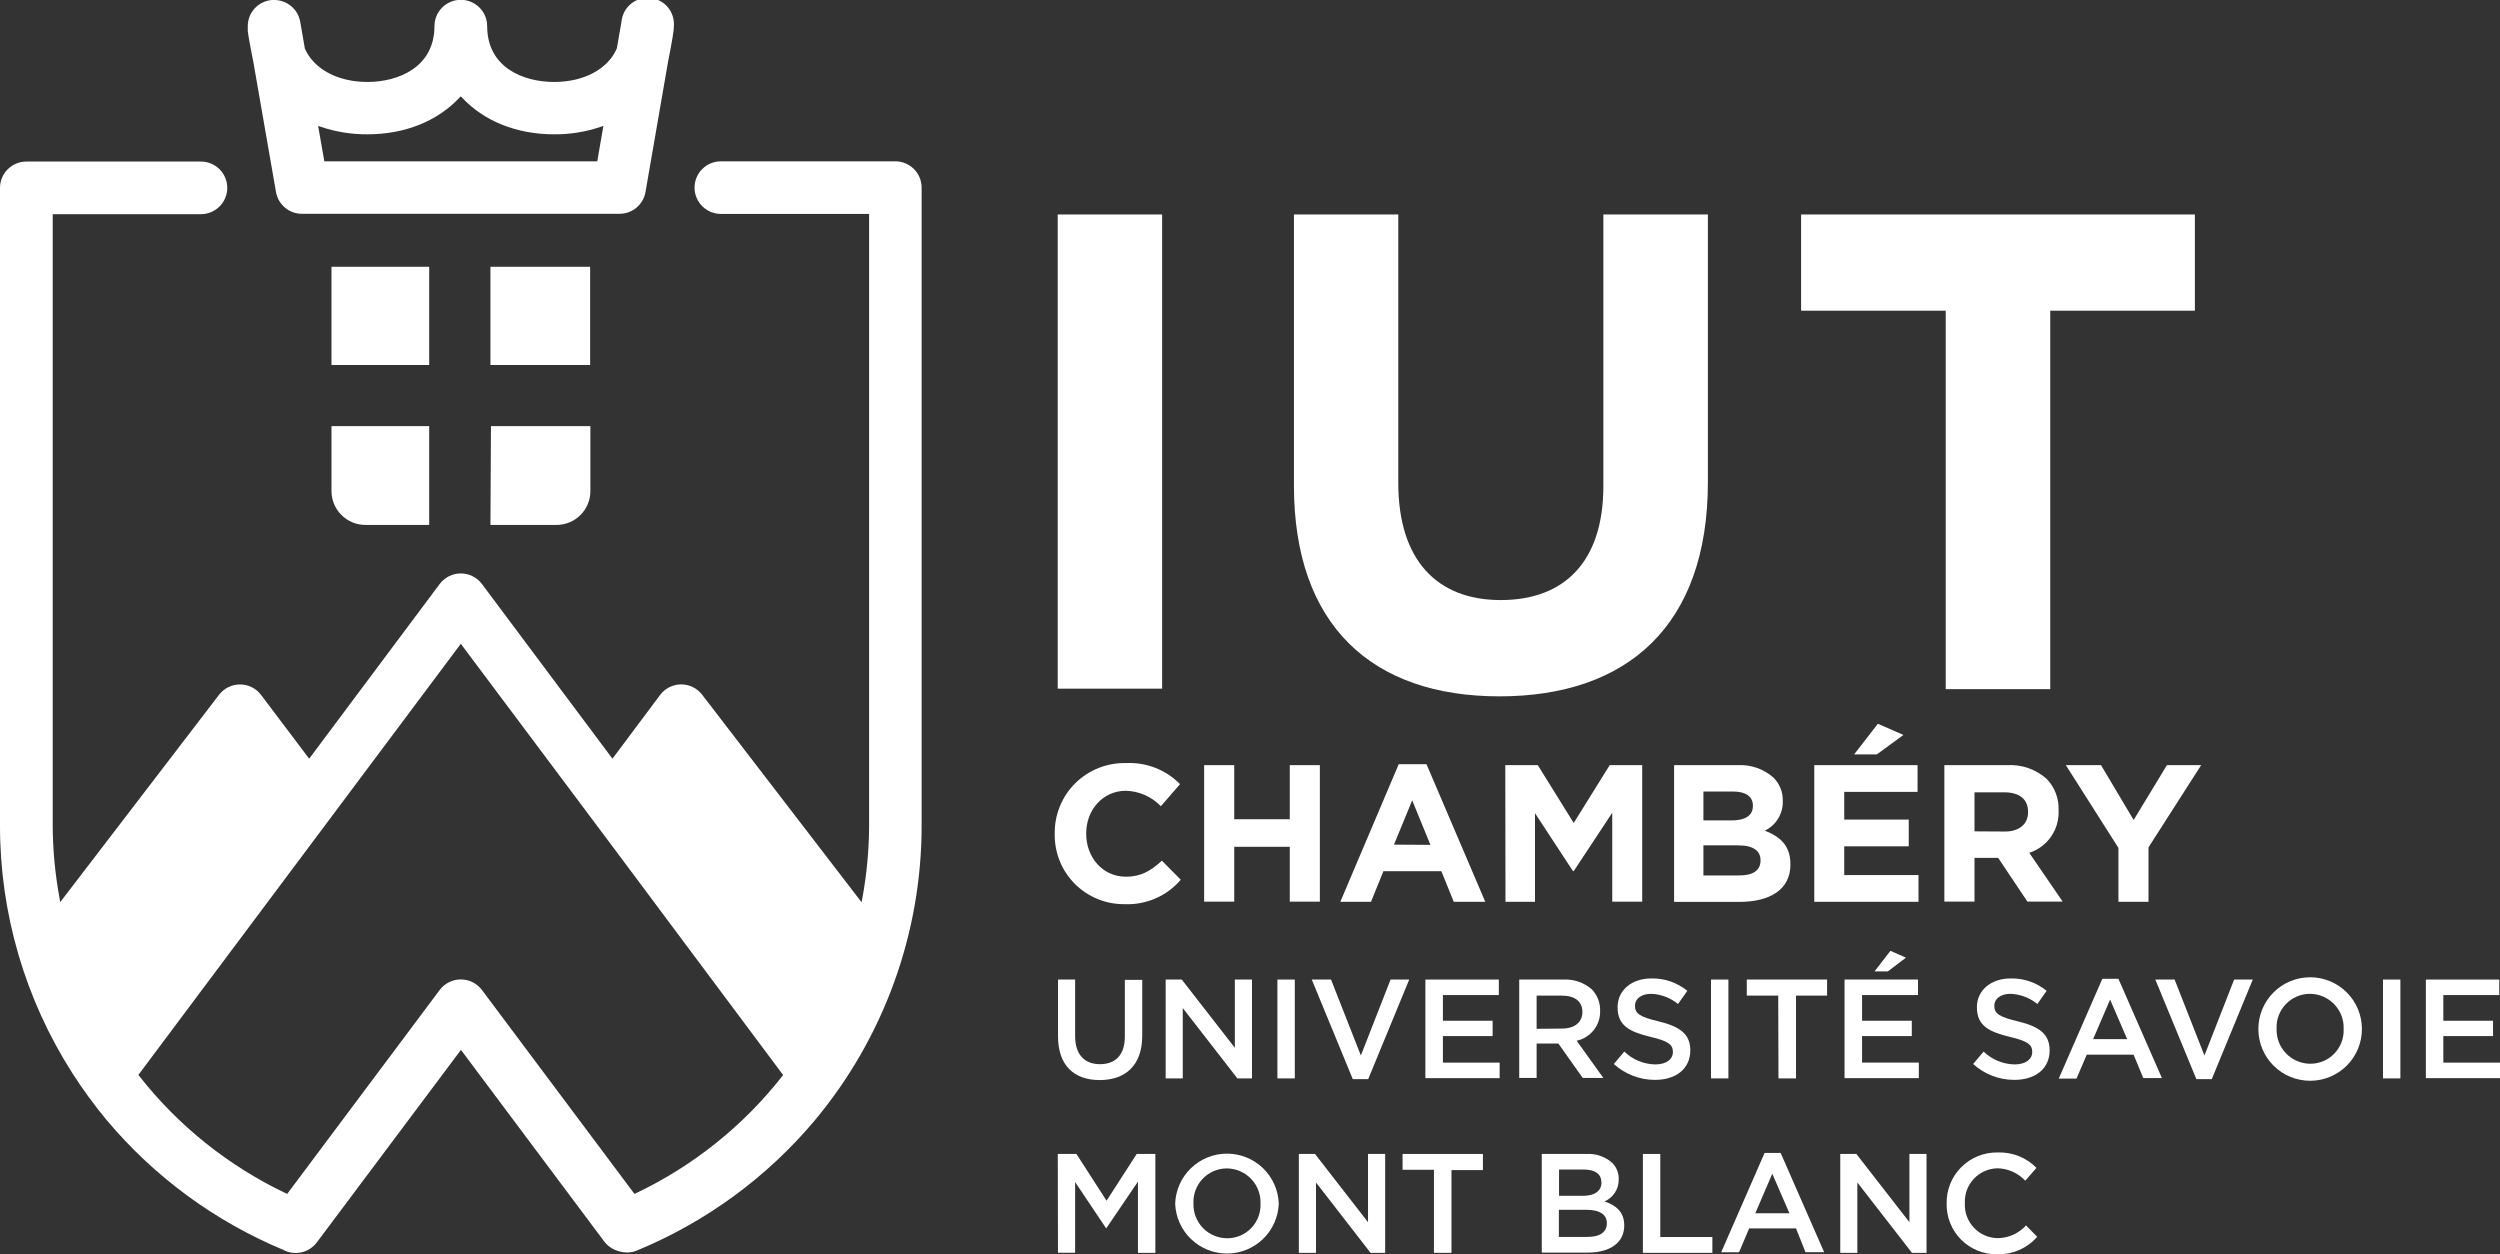
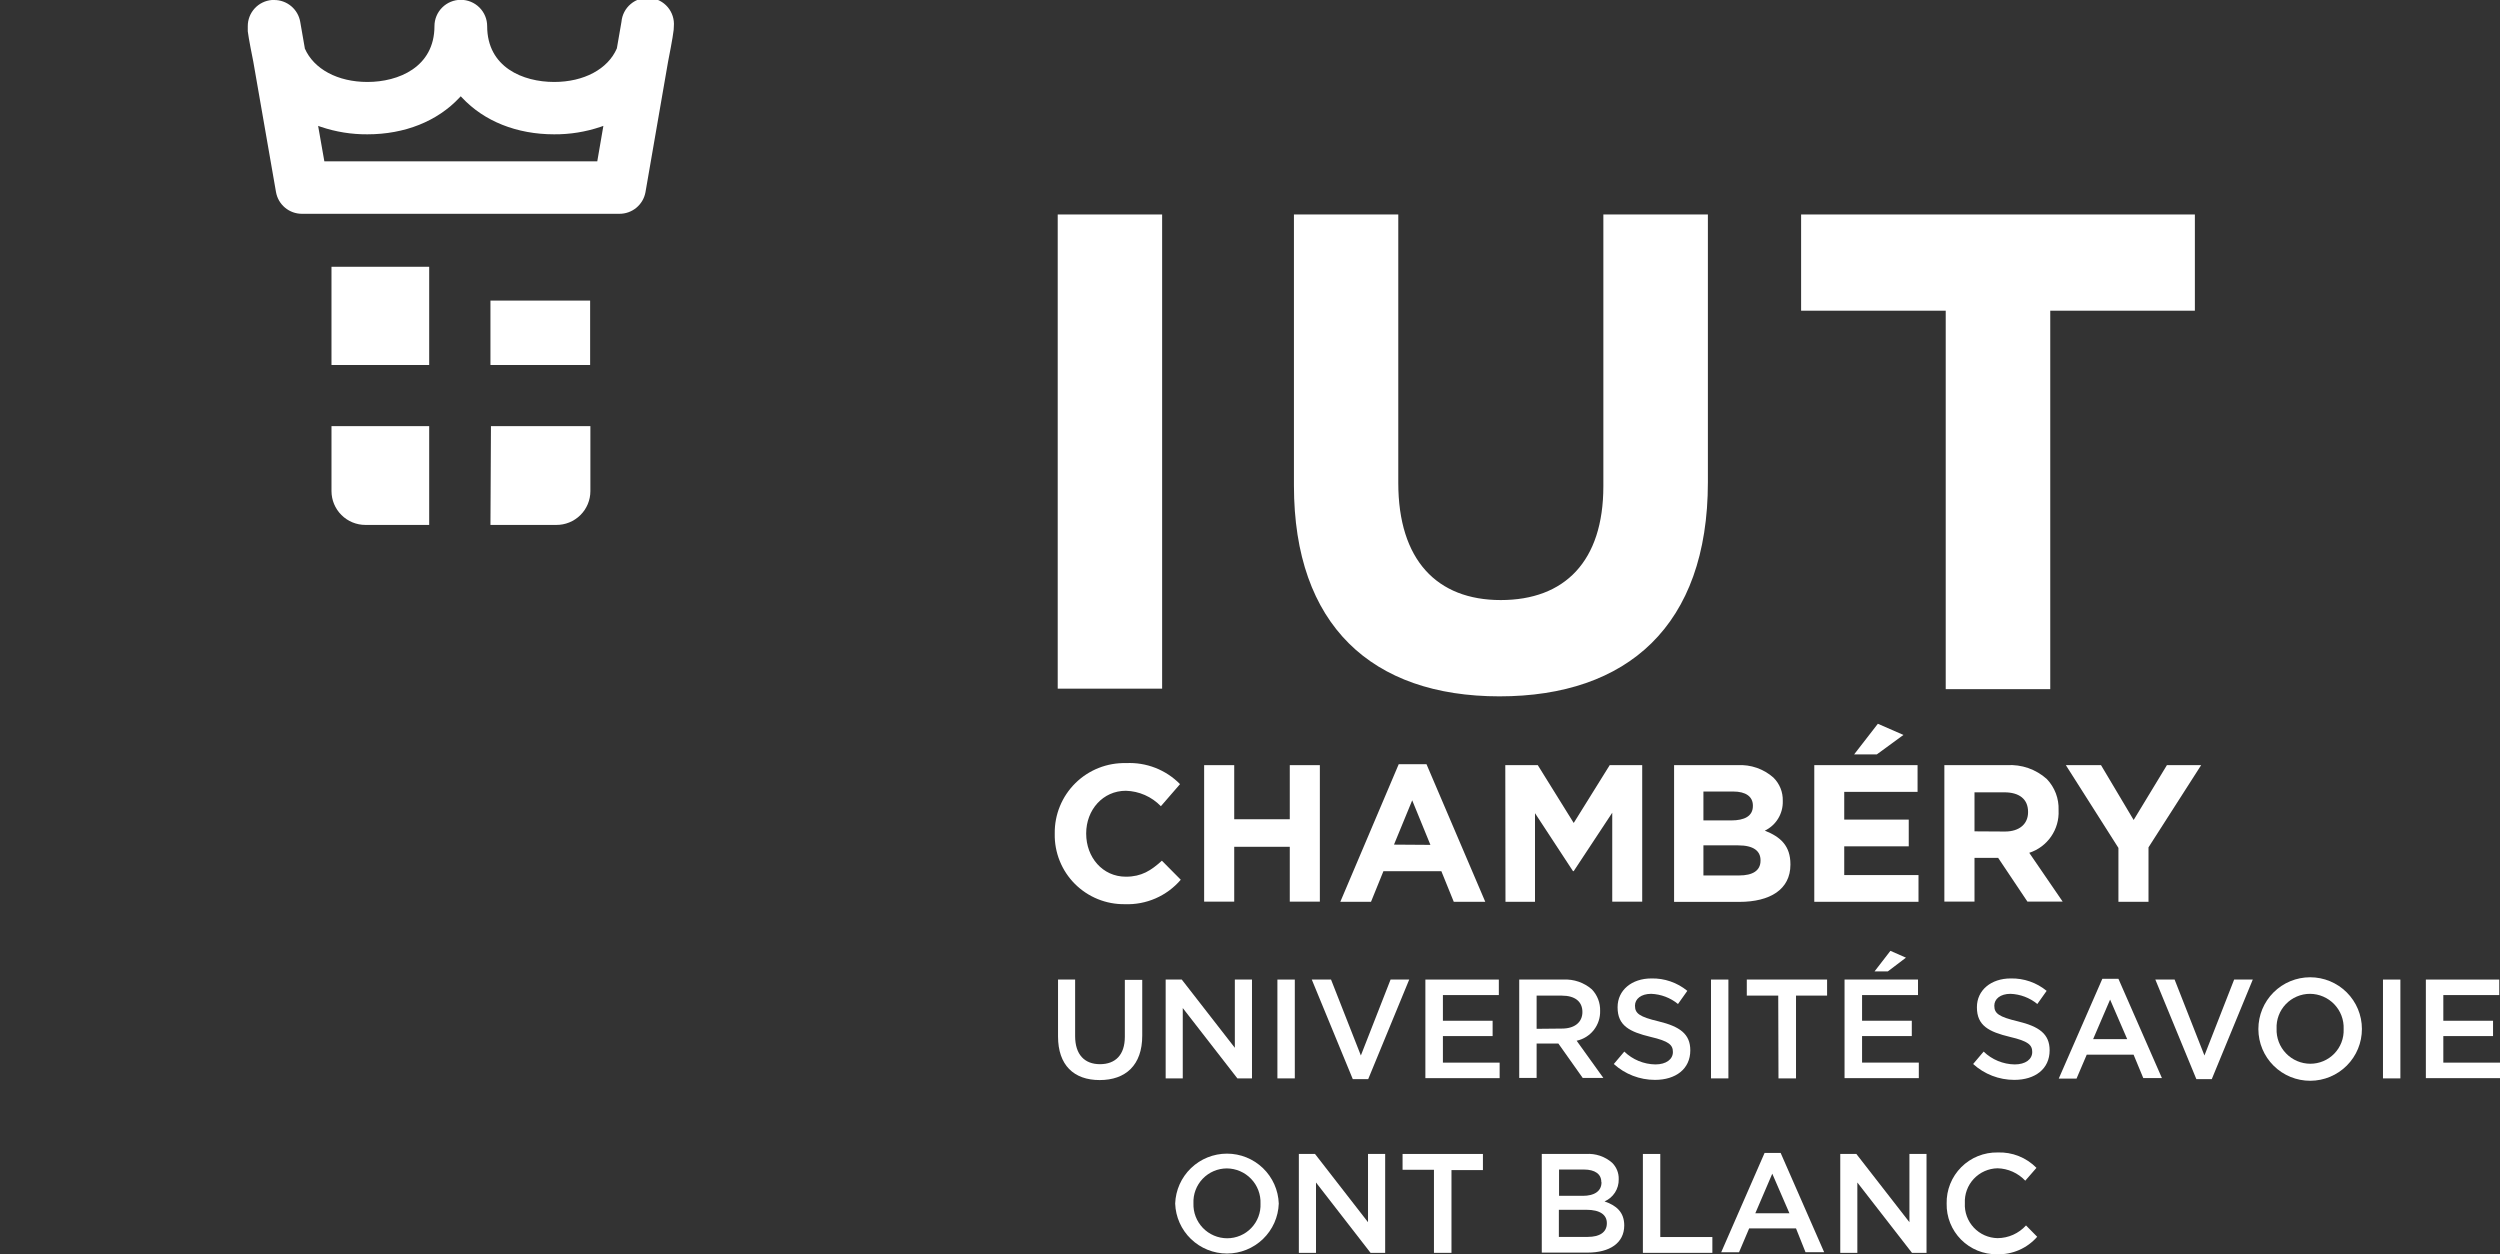
<svg xmlns="http://www.w3.org/2000/svg" width="297" height="149" viewBox="0 0 297 149" fill="none">
  <rect x="0" y="0" width="297" height="149" fill="#333333" stroke="none" />
  <g clip-path="url(#clip0_0_279)">
    <path d="M39.381 50.628V58.344C39.383 59.41 39.808 60.432 40.564 61.185C41.32 61.938 42.344 62.361 43.412 62.361H50.987V50.628H39.381Z" fill="white" />
    <path d="M58.266 62.361H66.077C66.609 62.366 67.136 62.266 67.628 62.066C68.121 61.867 68.569 61.571 68.946 61.198C69.324 60.825 69.624 60.38 69.828 59.89C70.033 59.401 70.138 58.875 70.138 58.344V50.628H58.325L58.266 62.361Z" fill="white" />
    <path d="M50.987 31.693H44.748H43.412H39.381V35.71V38.614V43.361H50.987V31.693Z" fill="white" />
-     <path d="M70.108 43.361V35.71V31.693H66.077H64.741H58.266V43.361H70.108Z" fill="white" />
-     <path d="M106.358 19.164H85.642C84.812 19.164 84.016 19.493 83.428 20.079C82.841 20.665 82.512 21.46 82.512 22.289C82.512 23.117 82.841 23.912 83.428 24.498C84.016 25.084 84.812 25.414 85.642 25.414H103.25V98.027C103.243 100.944 102.973 103.855 102.445 106.724L102.357 107.188L83.427 82.549C83.135 82.163 82.758 81.85 82.324 81.634C81.89 81.418 81.412 81.306 80.928 81.306C80.443 81.306 79.966 81.418 79.532 81.634C79.098 81.85 78.721 82.163 78.429 82.549L72.759 90.133L57.255 69.378C56.962 68.989 56.583 68.673 56.148 68.456C55.712 68.238 55.231 68.125 54.744 68.125C54.257 68.125 53.777 68.238 53.341 68.456C52.906 68.673 52.526 68.989 52.234 69.378L36.73 90.133L31.008 82.549C30.716 82.164 30.339 81.852 29.906 81.637C29.473 81.422 28.996 81.311 28.513 81.311C28.029 81.311 27.552 81.422 27.119 81.637C26.687 81.852 26.309 82.164 26.017 82.549L7.154 107.174L7.073 106.709C6.544 103.845 6.272 100.939 6.261 98.027V25.443H23.869C24.699 25.443 25.495 25.114 26.082 24.528C26.67 23.942 26.999 23.147 26.999 22.318C26.999 21.489 26.67 20.694 26.082 20.108C25.495 19.522 24.699 19.193 23.869 19.193H3.13C2.3 19.193 1.504 19.522 0.917 20.108C0.33 20.694 6.46935e-05 21.489 6.46935e-05 22.318V98.027C-0.016 108.474 2.972 118.706 8.609 127.508C9.86 129.464 11.234 131.34 12.721 133.125C18.368 139.832 25.539 145.096 33.637 148.477C34.302 148.836 35.075 148.942 35.813 148.777C36.551 148.612 37.204 148.186 37.653 147.578L54.759 124.73L54.929 124.951L71.784 147.49C72.19 148.025 72.757 148.417 73.401 148.61L73.586 148.669C73.876 148.751 74.177 148.793 74.479 148.794C74.889 148.797 75.296 148.717 75.675 148.558C83.853 145.182 91.094 139.885 96.783 133.117C105.008 123.269 109.505 110.849 109.489 98.027V22.318C109.493 21.905 109.415 21.496 109.259 21.113C109.103 20.731 108.873 20.383 108.582 20.089C108.291 19.796 107.945 19.563 107.563 19.404C107.181 19.245 106.772 19.164 106.358 19.164ZM92.951 127.825C88.303 133.756 82.339 138.528 75.527 141.763L75.372 141.837L75.269 141.696L57.255 117.61C56.962 117.221 56.583 116.905 56.148 116.688C55.712 116.47 55.231 116.357 54.744 116.357C54.257 116.357 53.777 116.47 53.341 116.688C52.906 116.905 52.526 117.221 52.234 117.61L34.117 141.837L33.962 141.763C27.151 138.526 21.187 133.755 16.538 127.825L16.442 127.693L16.538 127.567L54.744 76.483L72.951 100.805L93.025 127.7L92.951 127.825Z" fill="white" />
+     <path d="M70.108 43.361V35.71H66.077H64.741H58.266V43.361H70.108Z" fill="white" />
    <path d="M80.053 3.125C80.124 2.302 79.863 1.483 79.33 0.851C78.796 0.219 78.032 -0.176 77.207 -0.246C76.382 -0.317 75.562 -0.057 74.929 0.476C74.295 1.009 73.9 1.771 73.829 2.595L73.283 5.749C72.22 8.211 69.363 9.737 65.834 9.737C62.142 9.737 57.875 8.005 57.875 3.103C57.875 2.275 57.545 1.48 56.958 0.894C56.371 0.308 55.575 -0.022 54.745 -0.022C53.914 -0.022 53.118 0.308 52.531 0.894C51.944 1.48 51.614 2.275 51.614 3.103C51.614 7.983 47.325 9.737 43.655 9.737C40.126 9.737 37.276 8.211 36.206 5.749V5.698L35.667 2.595C35.541 1.865 35.159 1.203 34.59 0.728C34.021 0.253 33.301 -0.005 32.559 0H32.3C31.517 0.064 30.787 0.42 30.255 0.998C29.724 1.576 29.431 2.334 29.436 3.118C29.436 3.324 29.436 3.523 29.436 3.722C29.532 4.533 29.997 6.87 30.093 7.334L32.788 22.812C32.913 23.536 33.291 24.193 33.854 24.666C34.417 25.14 35.13 25.399 35.866 25.399H73.593C74.325 25.401 75.034 25.147 75.598 24.681C76.162 24.215 76.544 23.567 76.679 22.849L79.359 7.371C79.448 6.906 79.942 4.423 80.031 3.553C80.046 3.413 80.053 3.273 80.053 3.125ZM70.957 19.163H38.532L37.793 14.955L38.133 15.073C39.909 15.672 41.773 15.971 43.648 15.957C48.078 15.957 51.954 14.409 54.582 11.601L54.737 11.439L54.892 11.601C57.52 14.409 61.404 15.957 65.826 15.957C67.701 15.972 69.565 15.673 71.341 15.073L71.681 14.955L70.957 19.163Z" fill="white" />
    <path d="M125.657 25.48H138.061V81.812H125.657V25.48Z" fill="white" />
    <path d="M153.72 57.681V25.48H166.116V57.364C166.116 66.54 170.708 71.287 178.29 71.287C185.872 71.287 190.479 66.703 190.479 57.762V25.48H202.897V57.283C202.897 74.353 193.3 82.726 178.135 82.726C162.971 82.726 153.72 74.272 153.72 57.681Z" fill="white" />
    <path d="M231.152 36.911H213.972V25.48H260.75V36.911H243.57V81.871H231.152V36.911Z" fill="white" />
    <path d="M125.303 99.066V99.014C125.288 97.904 125.497 96.802 125.919 95.774C126.341 94.746 126.966 93.814 127.758 93.034C128.549 92.253 129.491 91.64 130.525 91.232C131.56 90.823 132.666 90.627 133.779 90.656C134.963 90.597 136.147 90.789 137.251 91.219C138.356 91.65 139.356 92.31 140.187 93.155L137.913 95.779C136.822 94.647 135.329 93.989 133.756 93.944C131.017 93.944 129.039 96.221 129.039 99V99.044C129.039 101.83 130.966 104.152 133.756 104.152C135.617 104.152 136.754 103.414 138.031 102.25L140.276 104.513C139.46 105.466 138.438 106.223 137.287 106.726C136.136 107.229 134.886 107.465 133.631 107.417C132.53 107.433 131.437 107.227 130.416 106.813C129.396 106.398 128.47 105.783 127.693 105.004C126.916 104.225 126.304 103.298 125.894 102.278C125.483 101.257 125.282 100.165 125.303 99.066Z" fill="white" />
    <path d="M143.052 90.9H146.625V97.327H153.225V90.9H156.799V107.115H153.225V100.599H146.625V107.115H143.052V90.9Z" fill="white" />
    <path d="M166.167 90.789H169.468L176.452 107.137H172.709L171.232 103.496H164.351L162.875 107.137H159.228L166.167 90.789ZM169.933 100.371L167.77 95.079L165.606 100.341L169.933 100.371Z" fill="white" />
    <path d="M178.829 90.9H182.69L186.958 97.769L191.232 90.9H195.094V107.115H191.535V96.553L186.958 103.488H186.869L182.358 96.604V107.137H178.851L178.829 90.9Z" fill="white" />
    <path d="M198.881 90.9H206.434C207.988 90.813 209.514 91.343 210.679 92.374C211.045 92.733 211.333 93.164 211.525 93.64C211.717 94.115 211.808 94.625 211.794 95.138V95.182C211.814 95.908 211.623 96.625 211.244 97.246C210.866 97.868 210.316 98.366 209.66 98.683C211.543 99.42 212.702 100.496 212.702 102.67V102.722C212.702 105.67 210.288 107.144 206.618 107.144H198.881V90.9ZM208.243 95.705C208.243 94.636 207.408 94.032 205.895 94.032H202.366V97.466H205.666C207.246 97.466 208.243 96.958 208.243 95.749V95.705ZM206.5 100.429H202.366V104.004H206.618C208.198 104.004 209.151 103.444 209.151 102.243V102.198C209.151 101.108 208.339 100.429 206.5 100.429Z" fill="white" />
    <path d="M215.537 90.9H227.807V94.076H219.095V97.371H226.759V100.547H219.095V103.96H227.918V107.136H215.537V90.9ZM223.09 85.983L226.131 87.31L222.964 89.624H220.269L223.09 85.983Z" fill="white" />
    <path d="M230.99 90.9H238.424C239.284 90.846 240.147 90.965 240.961 91.248C241.774 91.532 242.524 91.975 243.164 92.551C243.631 93.041 243.995 93.62 244.235 94.252C244.474 94.885 244.585 95.56 244.559 96.236V96.28C244.612 97.385 244.299 98.475 243.669 99.385C243.04 100.295 242.128 100.973 241.075 101.314L245.047 107.114H240.86L237.383 101.918H234.57V107.114H230.99V90.9ZM238.188 98.786C239.938 98.786 240.934 97.857 240.934 96.494V96.442C240.934 94.916 239.864 94.128 238.121 94.128H234.57V98.764L238.188 98.786Z" fill="white" />
    <path d="M251.669 100.732L245.423 90.9H249.602L253.478 97.415L257.428 90.9H261.496L255.242 100.665V107.137H251.669V100.732Z" fill="white" />
    <path d="M125.694 123.13V116.372H127.725V123.086C127.725 125.297 128.854 126.425 130.678 126.425C132.501 126.425 133.631 125.334 133.631 123.167V116.408H135.698V123.042C135.698 126.55 133.72 128.312 130.641 128.312C127.562 128.312 125.694 126.535 125.694 123.13Z" fill="white" />
    <path d="M138.481 116.372H140.394L146.699 124.479V116.372H148.736V128.113H147.001L140.512 119.755V128.113H138.481V116.372Z" fill="white" />
    <path d="M151.756 116.372H153.823V128.113H151.756V116.372Z" fill="white" />
    <path d="M155.839 116.372H158.127L161.671 125.393L165.2 116.372H167.415L162.542 128.201H160.711L155.839 116.372Z" fill="white" />
    <path d="M169.335 116.372H178.061V118.214H171.417V121.266H177.323V123.086H171.417V126.241H178.157V128.083H169.335V116.372Z" fill="white" />
    <path d="M180.483 116.372H185.725C186.967 116.305 188.186 116.725 189.121 117.544C189.769 118.227 190.12 119.138 190.095 120.079C190.121 120.905 189.856 121.713 189.346 122.363C188.836 123.014 188.114 123.465 187.305 123.639L190.479 128.061H188.028L185.134 123.971H182.55V128.061H180.483V116.372ZM185.57 122.194C187.046 122.194 187.991 121.457 187.991 120.226C187.991 118.966 187.083 118.281 185.555 118.281H182.55V122.224L185.57 122.194Z" fill="white" />
    <path d="M191.72 126.403L192.967 124.929C193.959 125.887 195.279 126.432 196.659 126.454C197.936 126.454 198.741 125.85 198.741 124.98C198.741 124.14 198.276 123.691 196.09 123.182C193.58 122.578 192.17 121.841 192.17 119.681V119.644C192.17 117.632 193.853 116.239 196.186 116.239C197.74 116.205 199.254 116.728 200.454 117.713L199.346 119.276C198.444 118.535 197.324 118.111 196.157 118.067C194.946 118.067 194.237 118.686 194.237 119.46V119.497C194.237 120.396 194.776 120.801 197.043 121.339C199.531 121.944 200.808 122.813 200.808 124.781C200.808 126.993 199.08 128.29 196.607 128.29C194.8 128.29 193.057 127.618 191.72 126.403Z" fill="white" />
    <path d="M203.267 116.372H205.334V128.113H203.267V116.372Z" fill="white" />
    <path d="M211.255 118.281H207.519V116.372H217.058V118.281H213.366V128.113H211.284L211.255 118.281Z" fill="white" />
    <path d="M219.132 116.372H227.859V118.214H221.214V121.266H227.121V123.086H221.214V126.241H227.955V128.083H219.132V116.372ZM224.581 112.959L226.427 113.77L224.278 115.399H222.698L224.581 112.959Z" fill="white" />
    <path d="M234.408 126.403L235.655 124.929C236.647 125.887 237.967 126.432 239.347 126.454C240.624 126.454 241.429 125.85 241.429 124.98C241.429 124.14 240.964 123.691 238.778 123.182C236.268 122.578 234.858 121.841 234.858 119.681V119.644C234.858 117.632 236.541 116.239 238.874 116.239C240.428 116.205 241.942 116.728 243.142 117.713L242.034 119.276C241.132 118.535 240.012 118.111 238.845 118.067C237.634 118.067 236.925 118.686 236.925 119.46V119.497C236.925 120.396 237.464 120.801 239.731 121.339C242.219 121.944 243.496 122.813 243.496 124.781C243.496 126.993 241.768 128.29 239.295 128.29C237.487 128.291 235.744 127.618 234.408 126.403Z" fill="white" />
    <path d="M249.757 116.283H251.669L256.837 128.076H254.622L253.47 125.297H247.904L246.693 128.135H244.581L249.757 116.283ZM252.71 123.447L250.68 118.752L248.664 123.447H252.71Z" fill="white" />
    <path d="M256.054 116.372H258.343L261.887 125.393L265.416 116.372H267.631L262.758 128.201H260.927L256.054 116.372Z" fill="white" />
    <path d="M268.295 122.275V122.238C268.295 120.61 268.943 119.048 270.097 117.897C271.25 116.746 272.814 116.099 274.445 116.099C276.076 116.099 277.641 116.746 278.794 117.897C279.947 119.048 280.595 120.61 280.595 122.238C280.6 123.867 279.957 125.43 278.807 126.585C277.657 127.74 276.095 128.391 274.464 128.396C272.833 128.401 271.267 127.759 270.11 126.611C268.953 125.463 268.3 123.904 268.295 122.275ZM278.425 122.275V122.238C278.446 121.701 278.358 121.164 278.167 120.661C277.976 120.157 277.685 119.697 277.313 119.308C276.94 118.919 276.493 118.609 275.998 118.395C275.503 118.182 274.97 118.07 274.431 118.067C273.894 118.066 273.362 118.174 272.869 118.385C272.375 118.595 271.929 118.903 271.557 119.29C271.186 119.677 270.897 120.135 270.709 120.637C270.52 121.139 270.435 121.674 270.459 122.209C270.439 122.747 270.528 123.283 270.719 123.786C270.911 124.289 271.203 124.749 271.576 125.137C271.949 125.526 272.397 125.835 272.892 126.048C273.388 126.26 273.921 126.371 274.46 126.373C274.993 126.375 275.521 126.268 276.012 126.061C276.503 125.854 276.946 125.55 277.317 125.167C277.687 124.784 277.976 124.331 278.166 123.834C278.357 123.337 278.445 122.807 278.425 122.275Z" fill="white" />
    <path d="M283.098 116.372H285.165V128.113H283.098V116.372Z" fill="white" />
    <path d="M288.192 116.372H296.912V118.214H290.267V121.266H296.173V123.086H290.267V126.241H297.008V128.083H288.192V116.372Z" fill="white" />
-     <path d="M125.665 137.09H127.88L131.46 142.647L135.041 137.09H137.256V148.838H135.189V140.377L131.416 145.934L127.725 140.429V148.824H125.687L125.665 137.09Z" fill="white" />
    <path d="M139.611 142.986C139.666 141.394 140.339 139.885 141.487 138.778C142.635 137.671 144.169 137.052 145.765 137.052C147.361 137.052 148.895 137.671 150.043 138.778C151.191 139.885 151.863 141.394 151.918 142.986C151.863 144.579 151.191 146.087 150.043 147.194C148.895 148.301 147.361 148.92 145.765 148.92C144.169 148.92 142.635 148.301 141.487 147.194C140.339 146.087 139.666 144.579 139.611 142.986ZM149.748 142.986C149.769 142.448 149.681 141.911 149.49 141.407C149.299 140.903 149.009 140.443 148.636 140.053C148.264 139.663 147.817 139.352 147.322 139.138C146.826 138.924 146.293 138.812 145.754 138.807C145.217 138.808 144.686 138.916 144.193 139.127C143.699 139.338 143.254 139.646 142.883 140.033C142.512 140.42 142.223 140.877 142.034 141.379C141.845 141.88 141.759 142.414 141.782 142.949C141.762 143.487 141.851 144.023 142.043 144.525C142.235 145.028 142.526 145.487 142.899 145.875C143.273 146.263 143.72 146.572 144.216 146.783C144.711 146.995 145.244 147.105 145.783 147.106C146.318 147.108 146.848 147.001 147.34 146.792C147.833 146.584 148.277 146.278 148.648 145.892C149.019 145.507 149.307 145.051 149.496 144.552C149.685 144.052 149.771 143.52 149.748 142.986Z" fill="white" />
    <path d="M154.303 137.09H156.223L162.52 145.197V137.09H164.558V148.838H162.823L156.341 140.48V148.838H154.303V137.09Z" fill="white" />
    <path d="M170.354 138.969H166.625V137.09H176.171V139.006H172.436V148.838H170.354V138.969Z" fill="white" />
    <path d="M183.163 137.09H188.434C188.991 137.053 189.549 137.125 190.077 137.304C190.605 137.482 191.093 137.762 191.513 138.129C191.772 138.382 191.975 138.685 192.111 139.02C192.247 139.354 192.312 139.714 192.303 140.075V140.112C192.314 140.665 192.159 141.209 191.86 141.675C191.56 142.141 191.128 142.508 190.62 142.728C192 143.2 192.96 143.988 192.96 145.58C192.96 147.681 191.225 148.809 188.604 148.809H183.163V137.09ZM190.236 140.414C190.236 139.493 189.497 138.94 188.168 138.94H185.215V142.065H188.043C189.364 142.065 190.258 141.541 190.258 140.465L190.236 140.414ZM188.471 143.723H185.193V146.944H188.626C190.036 146.944 190.893 146.391 190.893 145.337V145.3C190.893 144.335 190.103 143.723 188.471 143.723Z" fill="white" />
    <path d="M195.175 137.09H197.242V146.959H203.429V148.838H195.175V137.09Z" fill="white" />
    <path d="M209.631 136.972H211.543L216.711 148.765H214.496L213.366 145.934H207.8L206.596 148.772H204.477L209.631 136.972ZM212.584 144.136L210.546 139.434L208.531 144.136H212.584Z" fill="white" />
    <path d="M218.623 137.09H220.535L226.84 145.197V137.09H228.871V148.838H227.143L220.653 140.48V148.838H218.623V137.09Z" fill="white" />
    <path d="M231.262 142.986C231.244 142.186 231.389 141.39 231.687 140.646C231.985 139.903 232.43 139.227 232.996 138.66C233.562 138.092 234.238 137.645 234.981 137.345C235.725 137.045 236.522 136.898 237.324 136.913C238.177 136.88 239.028 137.026 239.821 137.34C240.614 137.655 241.333 138.132 241.931 138.741L240.602 140.267C240.178 139.816 239.669 139.453 239.104 139.2C238.538 138.947 237.928 138.808 237.309 138.792C236.779 138.802 236.256 138.917 235.772 139.132C235.288 139.347 234.851 139.657 234.489 140.043C234.127 140.429 233.846 140.884 233.663 141.381C233.481 141.878 233.4 142.406 233.426 142.935C233.398 143.464 233.477 143.994 233.659 144.493C233.841 144.991 234.121 145.448 234.484 145.836C234.846 146.224 235.283 146.535 235.768 146.751C236.254 146.966 236.778 147.082 237.309 147.092C237.947 147.088 238.577 146.952 239.159 146.692C239.741 146.431 240.263 146.053 240.69 145.581L242.019 146.929C241.427 147.607 240.691 148.145 239.865 148.504C239.039 148.864 238.143 149.036 237.243 149.008C236.45 149.018 235.664 148.869 234.93 148.569C234.197 148.269 233.531 147.825 232.973 147.263C232.415 146.701 231.976 146.033 231.682 145.298C231.388 144.564 231.246 143.777 231.262 142.986Z" fill="white" />
  </g>
  <defs>
    <clipPath id="clip0_0_279">
      <rect width="297" height="149" fill="white" transform="translate(0 0)" />
    </clipPath>
  </defs>
</svg>